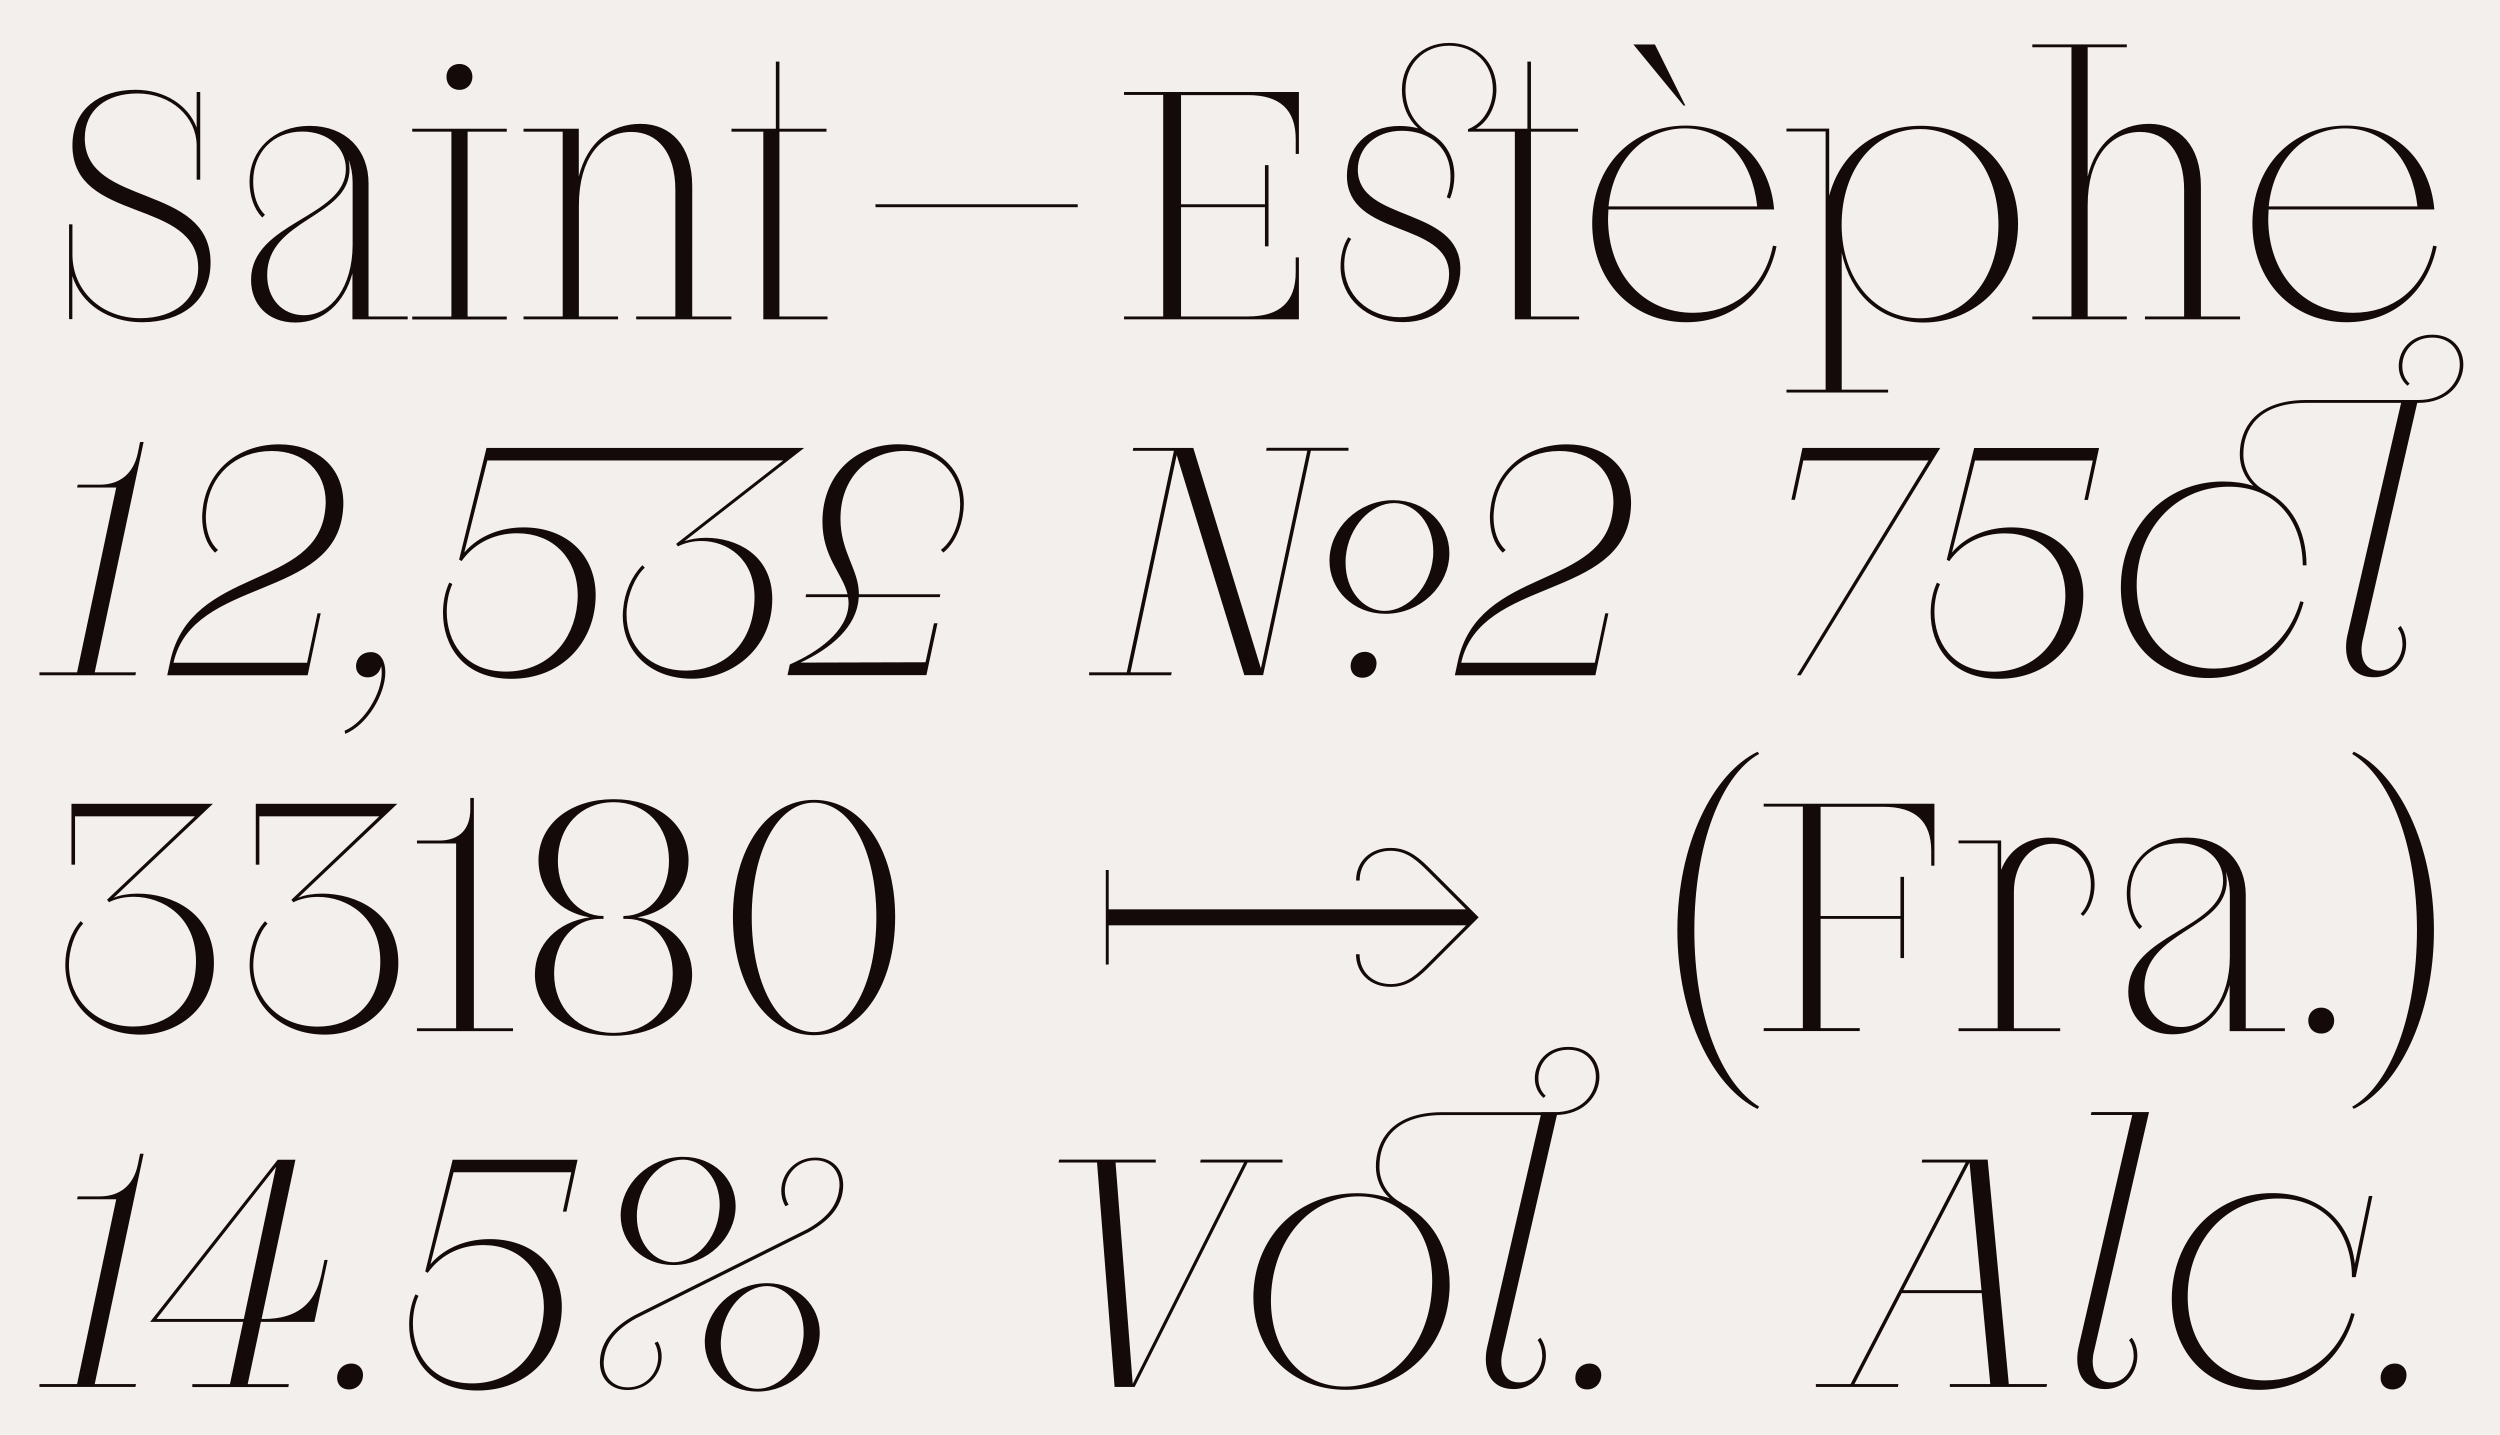
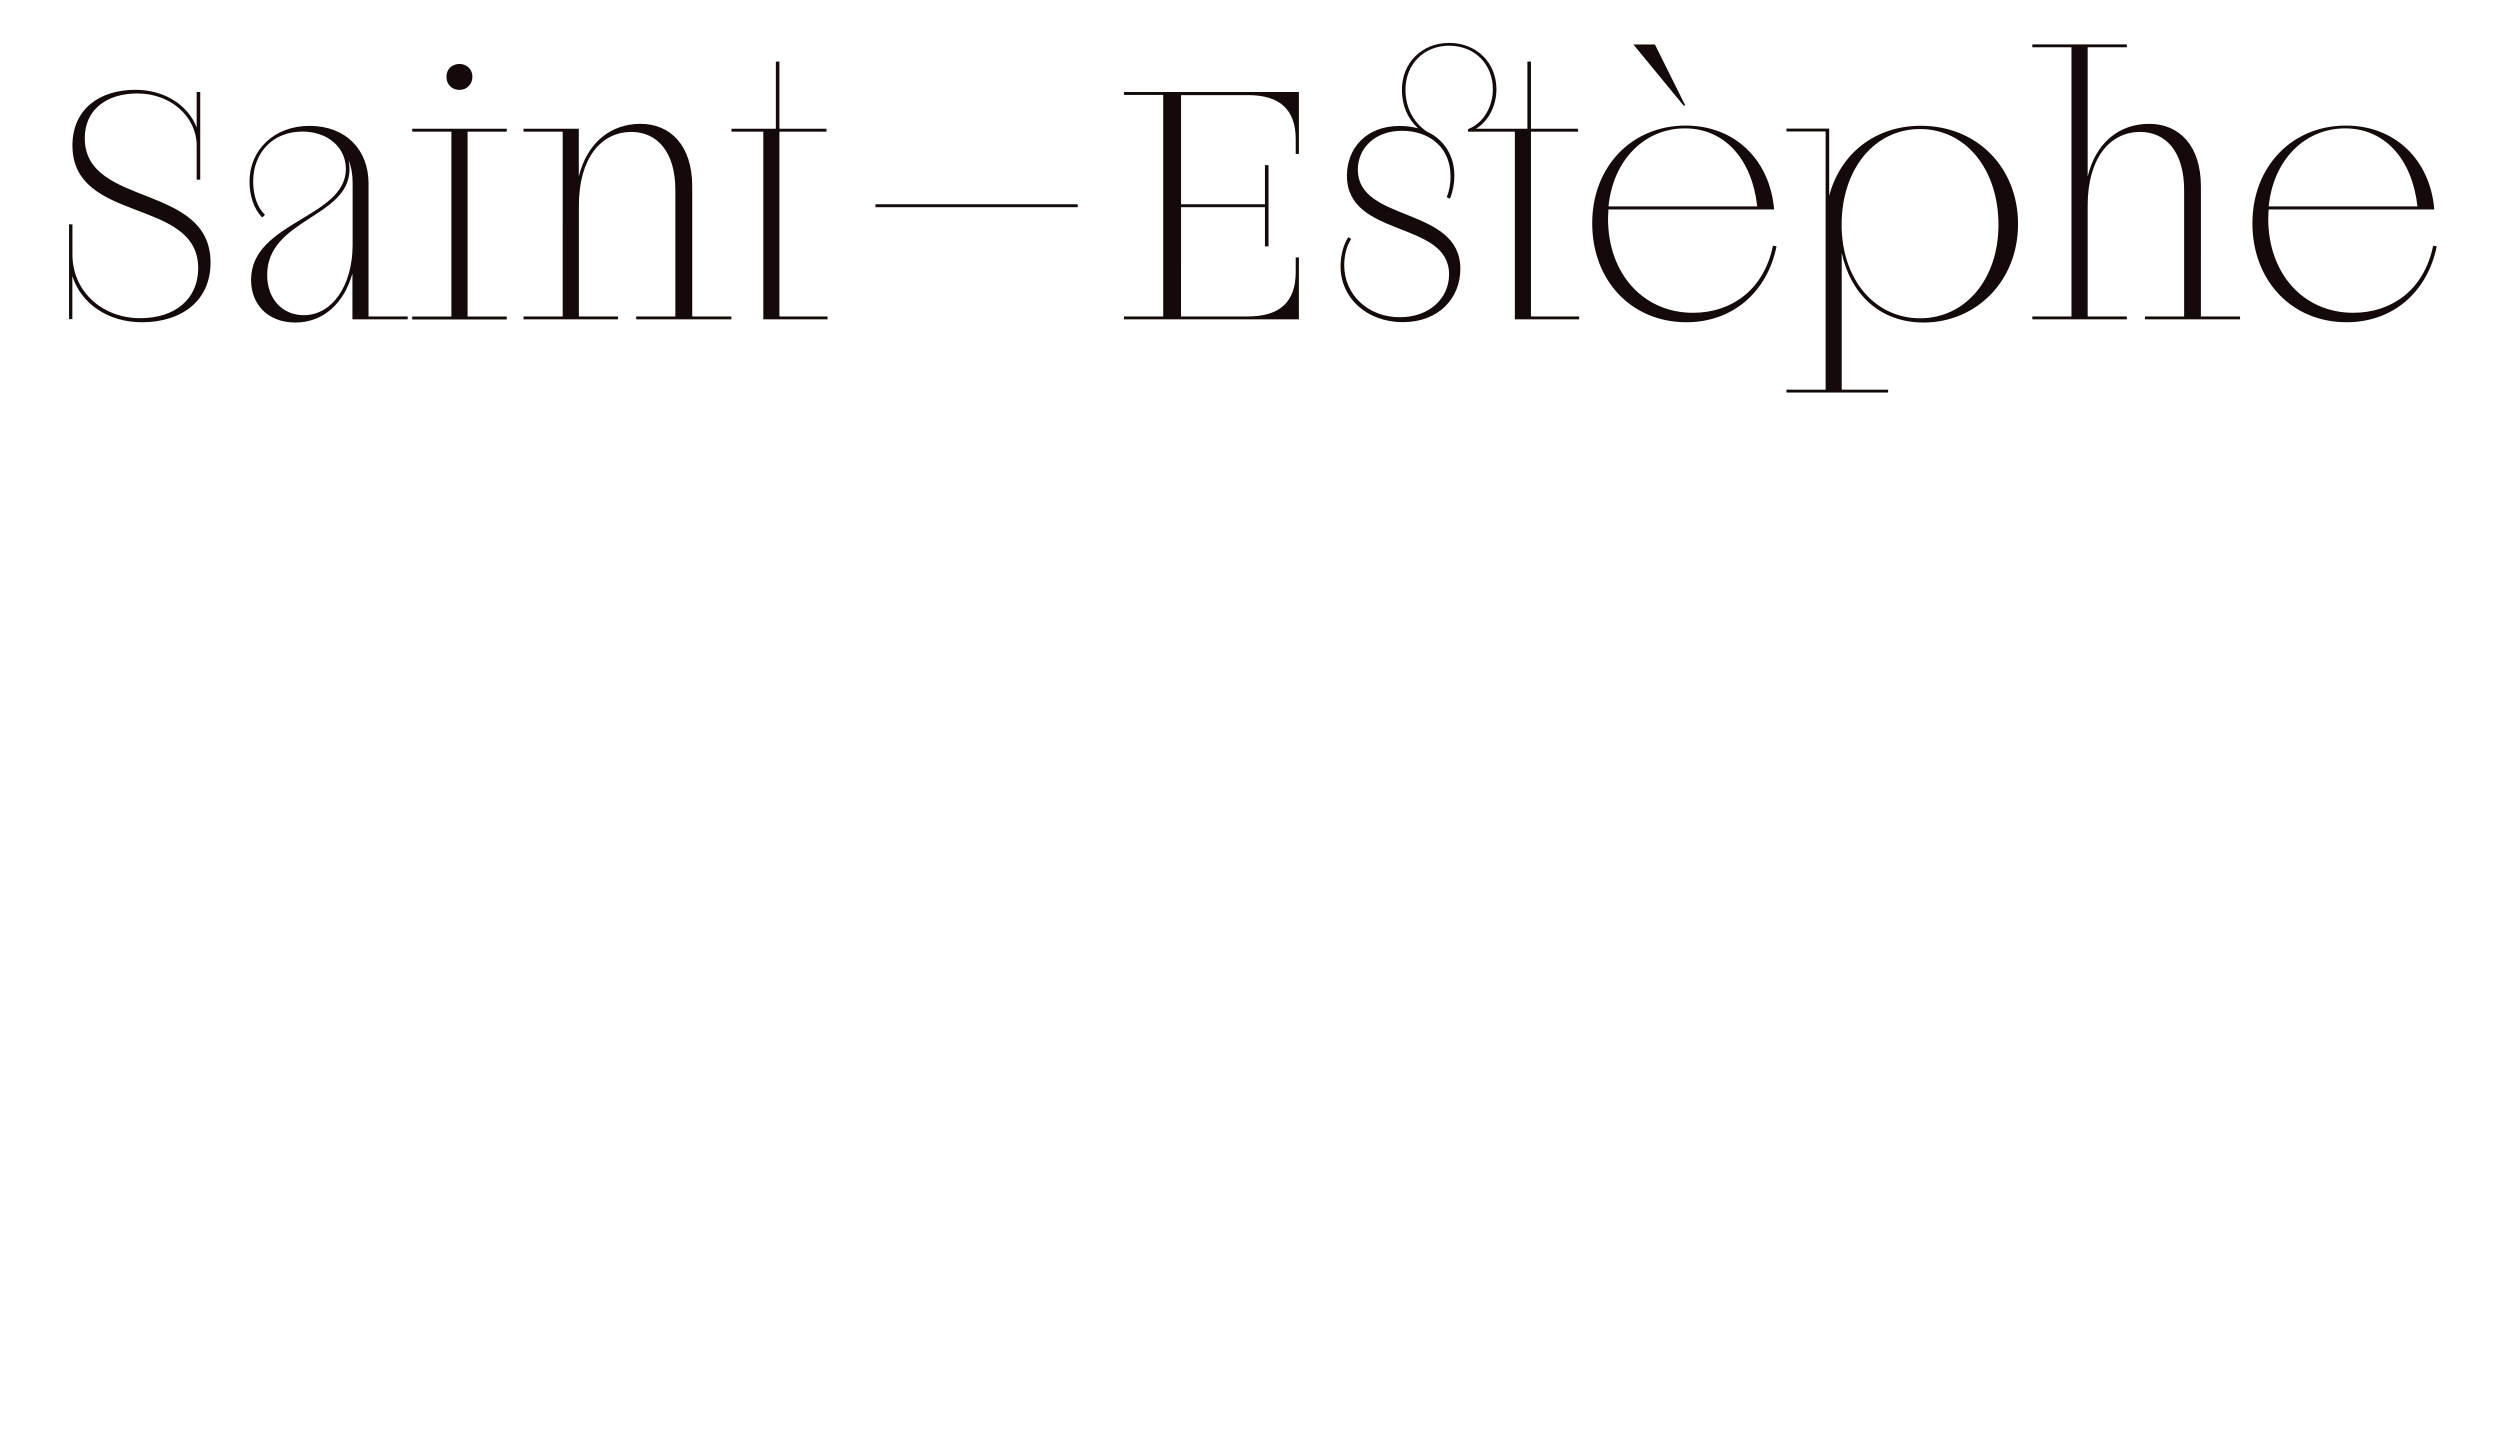
<svg xmlns="http://www.w3.org/2000/svg" version="1.1" id="Calque_1" x="0px" y="0px" viewBox="0 0 2592 1488" style="enable-background:new 0 0 2592 1488;" xml:space="preserve">
  <style type="text/css">
	.st0{fill:#F2EFED;}
	.st1{fill:#140A0A;}
</style>
-   <rect class="st0" width="2592" height="1488" />
  <g>
-     <path class="st1" d="M2480.6,1440.6c8,0,14.5-6.3,14.5-15c0-6.9-5-11.9-12.1-11.9c-8.5,0-14.8,6.5-14.8,14.8   C2468.2,1435.8,2473.2,1440.6,2480.6,1440.6 M2342.4,1441c48.6,0,86.3-31.9,98.9-78.7l-3.5-0.9c-13.2,45.6-49.4,69.8-89.6,69.8   c-48.4,0-80-36.6-80-86.7c0-56,38.2-101.9,93.7-101.9c46.4,0,76.1,32.3,76.6,81.5h3.9l17.3-84.1h-3.7l-14.5,70.3   c-5-45.6-38.4-73.3-85.7-73.3c-61.4,0-104.1,50.1-104.1,109.7C2251.6,1402.2,2288.4,1441,2342.4,1441 M2171.3,1400l56.8-247h-59.7   l-0.6,3h42.9l-55.7,241c-0.9,4.1-1.3,8.2-1.3,12.2c0,16.3,7.6,31,29.1,31c18.4,0,33.2-15.2,33.2-34.7c0-6.7-1.9-13.4-5.8-18.6   l-2.8,2.6c3.3,4.3,4.8,10.4,4.8,16.3c0,10.8-7.4,27.5-23.8,27.5c-14.1,0-18.7-10.8-18.7-21.9   C2169.8,1407.6,2170.3,1403.5,2171.3,1400 M1973.3,1337.6l68.7-132.3l12.4,132.3H1973.3z M1918.7,1435h-36v3h85l0.6-3h-45.6   l49-94.3h82.9l8.9,94.3h-41.9v3h100.2l0.6-3h-39.7l-21.9-232.7H1993l-0.6,3h45.6L1918.7,1435z M1645.7,1440.6c8,0,14.5-6.3,14.5-15   c0-6.9-5-11.9-12.1-11.9c-8.5,0-14.8,6.5-14.8,14.8C1633.2,1435.8,1638.2,1440.6,1645.7,1440.6 M1558.1,1400l56.8-247h-16.7   l-56.4,244c-0.9,4.1-1.3,8.2-1.3,12.2c0,16.3,7.6,31,29.1,31c18.4,0,33.2-15.2,33.2-34.7c0-6.7-1.9-13.4-5.8-18.6l-2.8,2.6   c3.3,4.3,4.8,10.4,4.8,16.3c0,10.8-7.4,27.5-23.8,27.5c-14.1,0-18.7-10.8-18.7-21.9C1556.6,1407.6,1557.2,1403.5,1558.1,1400    M1394.1,1437.6c-45.5,0-76.4-36.7-76.4-89.4c0-3.2,0.2-6.5,0.4-9.8c4.3-57,42.3-98,90.5-98c45.3,0,76.3,36.2,76.3,87.9   c0,3.2-0.2,6.7-0.4,10C1480.3,1396.3,1442.3,1437.6,1394.1,1437.6 M1395.7,1441c58.8,0,103.9-42.9,107.1-102.6   c0.2-2.2,0.2-4.3,0.2-6.5c0-38.2-18.9-69-49.4-84.2l0.2-0.2c-15-7.4-23.6-22.3-23.6-38c0-26,15.2-53.4,65.5-53.4h116   c31.4,0,46.6-21,46.6-39.7c0-16-10.9-31-32.3-31c-22.5,0-34.7,16.3-34.7,32.7c0,9.6,4.5,16.5,9.1,20.2l2.2-2.2   c-3.5-3-7.6-9.1-7.6-18c0-15.2,11.1-29.7,31-29.7c18.7,0,28.6,13.2,28.6,28c0,17.6-14.1,36.7-42.9,36.7h-116   c-52.9,0-69.2,29.7-69.2,56.4c0,12.2,4.8,24.3,14.3,32.8c-10.4-3.3-21.7-5.2-34-5.2c-59,0-103.9,42.5-107.1,101.3   c-0.2,2.2-0.2,4.5-0.2,6.5C1299.6,1401.3,1339,1441,1395.7,1441 M1155.6,1438h20.8l117.1-232.7h36.2v-3h-42.3h-42.5l-0.6,3h45.5   l-115.4,229.5l-17.8-229.5h41.7v-3h-100.2l-0.6,3h39.9L1155.6,1438z M785.3,1442.8c35.1,0,64.6-28.6,64.6-61   c0-28-22.8-51.4-54.6-51.4c-35.4,0-64.6,28.8-64.6,61C730.8,1419.8,753.4,1442.8,785.3,1442.8 M785.5,1439.9   c-21,0-38.2-20-38.2-47.1c0-2,0.2-4.1,0.4-6.1c2.6-30.1,25-53.3,47.5-53.3c20.6,0,38,20.4,38,47.7c0,1.9,0,3.7-0.2,5.6   C830.2,1416.8,807.8,1439.9,785.5,1439.9 M698.1,1311.6c35.4,0,64.6-28.6,64.6-61c0-28.2-22.8-51.2-54.6-51.2   c-35.4,0-64.6,28.6-64.6,60.9C643.6,1288.6,666.4,1311.6,698.1,1311.6 M698.3,1308.7c-20.8,0-38-20.2-38-47.5c0-1.9,0-3.9,0.2-5.8   c2.8-30.1,25-53.1,47.5-53.1c20.8,0,38.2,20,38.2,47.1c0,1.9-0.2,3.9-0.4,5.9C743.2,1285.7,720.6,1308.7,698.3,1308.7 M682,1390.9   l-3.3,1.5c2.6,4.6,3.7,9.6,3.7,14.5c0,16-12.4,31.5-31.5,31.5c-15,0-25-10.4-25-25.4c0-0.9,0-2,0.2-3.2c1.7-18,12.6-31.4,33.4-43   l179.2-89.4c21.9-12.4,33.8-26.5,35.4-45.3c1.5-18.6-10-31.9-28.8-31.9c-21.2,0-35.3,16.9-35.3,34.3c0,5.6,1.3,11.1,4.3,16.1   l3.3-1.5c-2.6-4.6-3.9-9.6-3.9-14.7c0-15.8,12.6-31.4,31.5-31.4c15,0,25.2,10.4,25.2,25.4c0,1.1,0,2-0.2,3.2   c-1.7,18-12.8,31.4-33.6,43l-179.2,89.4c-21.9,12.4-33.6,26.5-35.3,45.3c-1.5,18.6,9.8,31.9,28.6,31.9c21.3,0,35.3-16.9,35.3-34.5   C686.1,1401.4,684.8,1395.9,682,1390.9 M446.3,1310.7c16.1-18.6,39.5-26,61.4-26c44.7,0,74.8,28.6,74.8,70.5c0,2.8-0.2,5.4-0.4,8.2   c-3.9,43.8-36.9,78.3-87,78.3c-51,0-70.9-35.4-70.9-68.3c0-11.1,2.2-22.3,6.5-31.4l3.2,1.5c-3.7,8.3-5.8,18.4-5.8,28.8   c0,29.9,17.4,62,61.4,62c42.5,0,70.5-31.2,74-71.2c0.2-2.6,0.4-5.4,0.4-7.8c0-38-25.2-64.4-62.7-64.4c-21.5,0-43,8.3-57.7,28.8   l-2.6-1.5l28.4-115.8h129.5l-11.5,53.8h-3.7l8.7-40.8H470.3L446.3,1310.7z M361.9,1440.6c8,0,14.5-6.3,14.5-15   c0-6.9-5-11.9-12.1-11.9c-8.5,0-14.8,6.5-14.8,14.8C349.5,1435.8,354.5,1440.6,361.9,1440.6 M162.3,1367.5l123.9-157.7l-33.4,157.7   H162.3z M155.6,1370.5h96.5l-13.7,64.6h-39v3h99.5l0.6-3h-42.7l13.7-64.6h55.5l13.7-64.2h-3.3l-3.2,15.2c-6.7,31-26.2,46-59.4,46   h-2.6l35.1-165.1h-18.4l-132.1,167.9L155.6,1370.5z M120.5,1243.4L79.9,1435h-39v3h99.5l0.6-3H98.2l50.7-238.8h-3.7l-2.4,11.7   c-4.5,21-18.4,32.5-39.3,32.5H80.6l-0.7,3H120.5z" />
-     <path class="st1" d="M2438.7,1147.5l1.7,2.2c46-22.6,83.1-95.6,83.1-185.2s-37.1-162.5-83.1-185.2l-1.7,2.4   c39.9,24.3,67.2,94.6,67.2,182.9C2505.8,1052.9,2478.5,1125.1,2438.7,1147.5 M2406.7,1071.6c7.6,0,13.4-5.6,13.4-13.5   c0-7.6-5.8-13.4-13.4-13.4c-8,0-13.5,5.8-13.5,13.4C2393.2,1066.1,2398.8,1071.6,2406.7,1071.6 M2261.3,1064.8   c-21.7,0-38-16.3-38-41.7c0-58.4,85.4-59.4,85.4-109.8c0-3.3-0.4-6.5-0.9-9.5c2.6,6.9,4.1,14.7,4.1,23.2v65.3   C2311.7,1034.5,2290.4,1064.8,2261.3,1064.8 M2252.5,1072.4c29.3,0,50.8-20.4,59.2-51v47.7h57.3v-3h-40.6V928   c0-34.5-23.2-59.6-61.2-59.6c-36.7,0-62.2,25-62.2,57.7c0,14.5,4.5,28.6,13.2,37.3l2.8-2.8c-8-7.6-12.2-20.4-12.2-34.5   c0-29.7,20.2-51.8,51-51.8c25.8,0,45.1,16,45.1,38.8c0,50.7-98.3,54.7-98.3,114.9C2206.5,1053.1,2223.6,1072.4,2252.5,1072.4    M2157.2,947.5l2.6,2.2c7.6-7.6,11.9-20.2,11.9-32.7c0-27.1-18.6-48.6-47.5-48.6c-23.6,0-41.9,13.5-49.4,33.6v-30.6h-44.2v3h40.6   v191.7h-40.6v3H2136v-3H2088V924.7c0-27.8,16-49.9,40.6-49.9c22.8,0,39.2,19.1,39.2,42.3C2167.8,929.1,2164,940.6,2157.2,947.5    M1828.6,1069h99.6v-3h-40.6V952.7h82.8v40.6h3.7v-84.2h-3.7v40.6h-82.8V836.5h65.3c33,0,49.4,15.2,49.4,45.8v15.2h3.3v-64.2h-177   v3h40.6v229.7h-40.6V1069z M1823.9,781.6l-1.7-2.2c-46,22.6-83.1,95.6-83.1,185.2s37.1,162.5,83.1,185.2l1.7-2.4   c-39.9-24.3-67.2-94.6-67.2-182.9C1756.8,876.2,1784,804.1,1823.9,781.6 M1409.6,989.4h-3.7c0,19.1,14.3,33.8,36,33.8   c19.1,0,30.2-11.1,43-23.9l48.2-48.2l-48.1-48.1c-12.4-12.4-23.9-23.9-43.2-23.9c-21,0-35.8,13.9-35.8,33.8h3.7   c0-18.4,13.4-30.8,32.1-30.8c17.4,0,28.2,10.8,40.6,23.2l37.5,37.5h-370.4V902h-3v98h3v-40.6H1520l-37.7,37.7   c-12.8,12.8-23.2,23.2-40.5,23.2C1422.5,1020.2,1409.6,1007.1,1409.6,989.4 M844,1070.1c-37.7,0-64.6-50.5-64.6-119.3   s26.9-118.6,64.6-118.6c37.9,0,64.6,49.7,64.6,118.6S881.8,1070.1,844,1070.1 M844,1073.3c48.8,0,84.1-51.4,84.1-122.5   c0-71.1-35.3-121.5-84.1-121.5s-84.1,50.5-84.1,121.5C759.9,1021.9,795.2,1073.3,844,1073.3 M636.1,1070.9   c-36.2,0-61.6-25.2-61.6-61.6c0-32.5,20.2-56.6,47.3-56.6h3.9v-3h-0.2c-26.9,0-47.1-24.3-47.1-57.3c0-35.6,23.9-60.7,57.7-60.7   c33.8,0,57.5,25,57.5,60.7c0,33-20.2,57.3-47.1,57.3h-0.2v3h3.9c27.1,0,47.3,24.1,47.3,56.8   C697.6,1045.7,672.3,1070.9,636.1,1070.9 M636.1,1073.9c47.5,0,81.5-26.3,81.5-63.6c0-31-23.4-54.6-56.8-59.2   c31.2-5,53.1-28.4,53.1-59c0-37.1-32.3-63.5-77.7-63.5c-45.6,0-77.9,26.3-77.9,63.5c0,30.6,21.9,54,53.1,59   c-33.4,4.6-56.8,28.2-56.8,59.2C554.5,1047.7,588.8,1073.9,636.1,1073.9 M472.9,874.4v191.7h-40.6v3h99.6v-3h-40.6V827.3h-3.7V839   c0,21-11.5,32.5-32.5,32.5h-22.8v3H472.9z M336.9,1072.7c39.9,0,76.1-28.6,76.1-74.2c0-52.9-44.5-72-78.9-72   c-9.6,0-18.4,1.5-25,4.3l102.8-97.4H265.2v63.1h3.7v-50.1h124.3l-91.1,86.5l2,2.6c7.4-3.7,16.3-5.6,25.6-5.6   c30.2,0,64.6,20.6,64.6,66.8c0,45.3-29.7,67.7-64.9,67.7c-39.3,0-66.8-28.2-66.8-64c0-14.8,5.6-33.4,14.8-42.7l-2.6-2.6   c-10.6,11.7-16,28.8-16,45.3C258.9,1040.5,290.1,1072.7,336.9,1072.7 M145.7,1072.7c39.9,0,76.1-28.6,76.1-74.2   c0-52.9-44.5-72-78.9-72c-9.6,0-18.4,1.5-25,4.3l102.8-97.4H74.1v63.1h3.7v-50.1h124.3L111,932.8l2,2.6c7.4-3.7,16.3-5.6,25.6-5.6   c30.2,0,64.6,20.6,64.6,66.8c0,45.3-29.7,67.7-64.9,67.7c-39.3,0-66.8-28.2-66.8-64c0-14.8,5.6-33.4,14.8-42.7l-2.6-2.6   c-10.6,11.7-16,28.8-16,45.3C67.8,1040.5,99,1072.7,145.7,1072.7" />
-     <path class="st1" d="M2450,662l56.8-247h-16.7l-56.4,244c-0.9,4.1-1.3,8.2-1.3,12.2c0,16.3,7.6,31,29.1,31   c18.4,0,33.2-15.2,33.2-34.7c0-6.7-1.9-13.4-5.8-18.6l-2.8,2.6c3.3,4.3,4.8,10.4,4.8,16.3c0,10.8-7.4,27.5-23.8,27.5   c-14.1,0-18.7-10.8-18.7-21.9C2448.5,669.6,2449.1,665.5,2450,662 M2289.5,703c48.6,0,86.3-31.9,98.9-78.7l-3.5-0.9   c-13.2,45.6-49.4,69.8-89.6,69.8c-48.4,0-80-36.6-80-86.7c0-56,39-101.9,95.6-101.9c46.4,0,76.1,32.3,76.6,81.5h3.9   c-0.2-38-16.7-63.8-41.9-76.8c-15-7.6-23.6-22.5-23.6-38.2c0-26,15.2-53.4,65.5-53.4h116c31.4,0,46.6-21,46.6-39.7   c0-16-10.9-31-32.3-31c-22.5,0-34.7,16.3-34.7,32.7c0,9.6,4.5,16.5,9.1,20.2l2.2-2.2c-3.5-3-7.6-9.1-7.6-18   c0-15.2,11.1-29.7,31-29.7c18.7,0,28.6,13.2,28.6,28c0,17.6-14.1,36.7-42.9,36.7h-116c-52.9,0-69.2,29.7-69.2,56.4   c0,12.2,4.8,24.1,14.1,32.7c-9.6-3.2-20.4-4.6-31.5-4.6c-62.5,0-105.9,50.1-105.9,109.7C2198.8,664.2,2235.5,703,2289.5,703    M2023.8,572.8c16.1-18.6,39.5-26,61.4-26c44.7,0,74.8,28.6,74.8,70.5c0,2.8-0.2,5.4-0.4,8.2c-3.9,43.8-36.9,78.3-87,78.3   c-51,0-70.9-35.4-70.9-68.3c0-11.1,2.2-22.3,6.5-31.4l3.2,1.5c-3.7,8.3-5.8,18.4-5.8,28.8c0,29.9,17.4,62,61.4,62   c42.5,0,70.5-31.2,74-71.2c0.2-2.6,0.4-5.4,0.4-7.8c0-38-25.2-64.4-62.7-64.4c-21.5,0-43,8.3-57.7,28.8l-2.6-1.5l28.4-115.8h129.5   l-11.5,53.8h-3.7l8.7-40.8h-122.1L2023.8,572.8z M1863.1,700.1h3.9l144.5-235.5v-0.2h-142.7l-11.5,53.8h3.7l8.7-40.8h129.7   L1863.1,700.1z M1511.4,686l-3,14.1h145.7l13.5-64.2h-3.3l-10.8,51.2H1515c19.9-89.4,167.7-64.4,175.7-157.9   c0.2-2.4,0.4-4.8,0.4-7.1c0-39.1-28.9-61.4-66.6-61.4c-44,0-75.9,28.9-79.4,68.7c-0.2,2.2-0.4,4.5-0.4,6.7   c0,14.7,4.3,28.6,13.4,36.9l3-2.8c-8.5-7.4-12.6-20.2-12.6-34.3c0-2.2,0.2-4.5,0.4-6.7c3.2-36,29.9-61.6,67.9-61.6   c32.8,0,56,20.4,56,53.3c0,2-0.2,4.1-0.4,6.3C1664.9,612.3,1532.8,585.8,1511.4,686 M1412.7,702.7c8,0,14.5-6.3,14.5-15   c0-6.9-5-11.9-12.1-11.9c-8.5,0-14.8,6.5-14.8,14.8C1400.3,697.8,1405.3,702.7,1412.7,702.7 M1436.5,636.4   c36.6,0,66.2-29.5,66.2-62.9c0-30.1-24.5-54.9-58.1-54.9c-36.6,0-66.2,29.5-66.2,62.7C1378.4,611.6,1402.9,636.4,1436.5,636.4    M1435.7,633.4c-22.5,0-40.6-21.3-40.6-49.9c0-2,0-4.1,0.2-6.1c2.8-31.5,26.2-55.8,50.1-55.8c22.3,0,40.6,21.5,40.6,49.9   c0,1.9,0,3.9-0.2,5.9C1483.1,609,1459.3,633.4,1435.7,633.4 M1168.2,697.1h-39v3h85l0.6-3h-42.7l47.9-225.3l70.1,228.2h19.5   l49.5-232.7h39v-3h-42.3h-42.5l-0.6,3h42.7L1307.3,693l-70.1-228.6H1175l-0.6,3h42.7L1168.2,697.1z M818.9,688.9l-2.4,11.1h144   l11.5-53.8h-3.7l-8.7,40.4l-129.7,0.4c31.2-14.5,58.8-36.9,60.5-67.9h83.9l0.6-3h-84.4c0-25.8-19.1-43.6-19.1-78.3   c0-42.3,28.2-70.3,66.8-70.3c34.1,0,57.3,22.6,57.3,55.5c0,14.8-5.8,36.4-20,47.1l2.6,2.8c15-12.2,21.2-34.7,21.2-50.5   c0-36.2-27.5-61.8-67.7-61.8c-48.2,0-78.9,34.9-78.9,80.2c0,36.9,21,53.8,26,75.3h-42.9l-0.6,3h44c0.4,2,0.6,4.1,0.6,6.1   C879.6,655,846.2,676.9,818.9,688.9 M530.2,703.8c50.1,0,83.1-34.5,87-78.3c0.2-2.8,0.4-5.4,0.4-8.2c0-41.9-30.1-70.5-74.8-70.5   c-21.9,0-45.3,7.4-61.4,26l23.9-95.4H812l-111,86.5l1.9,2.6c7.2-3.7,15.8-5.6,24.3-5.6c26.7,0,55.1,18.2,55.1,58.4   c0,2.8-0.2,5.6-0.4,8.3c-4.1,45.3-35.8,67.7-71.1,67.7c-37.1,0-61.2-25-61.2-57.9c0-2,0-4.1,0.2-6.1c1.3-14.8,8.5-33.4,18.7-42.7   l-2.4-2.6c-11.7,11.7-18.6,28.8-20,45.3c-0.2,2.2-0.4,4.5-0.4,6.7c0,36.9,27.6,65.7,71.8,65.7c39.9,0,78.7-28.6,82.8-74.2   c0.2-3,0.4-5.8,0.4-8.3c0-46.6-38-63.6-68.7-63.6c-8.2,0-16,1.3-22.3,3.5l124.1-96.7H504.4L476,580.2l2.6,1.5   c14.7-20.4,36.2-28.8,57.7-28.8c37.5,0,62.7,26.3,62.7,64.4c0,2.4-0.2,5.2-0.4,7.8c-3.5,40.1-31.5,71.2-74,71.2   c-44,0-61.4-32.1-61.4-62c0-10.4,2-20.4,5.8-28.8l-3.2-1.5c-4.3,9.1-6.5,20.2-6.5,31.4C459.3,668.3,479.2,703.8,530.2,703.8    M357.3,757.6l0.6,3.3c23.9-10,41.6-41.9,41.6-63.8c0-12.2-5.2-21-15-21c-9.3,0-15.2,6.3-15.4,14.5c0,7.1,5,11.7,12.2,11.7   c6.9,0,12.4-4.6,13.9-11.7c0.4,1.9,0.6,4.3,0.6,7.2C395.7,718.6,378,749,357.3,757.6 M176.4,686l-3,14.1H319l13.5-64.2h-3.3   l-10.8,51.2H179.9c19.9-89.4,167.7-64.4,175.7-157.9c0.2-2.4,0.4-4.8,0.4-7.1c0-39.1-28.9-61.4-66.6-61.4   c-44,0-75.9,28.9-79.4,68.7c-0.2,2.2-0.4,4.5-0.4,6.7c0,14.7,4.3,28.6,13.4,36.9l3-2.8c-8.5-7.4-12.6-20.2-12.6-34.3   c0-2.2,0.2-4.5,0.4-6.7c3.2-36,29.9-61.6,67.9-61.6c32.8,0,56,20.4,56,53.3c0,2-0.2,4.1-0.4,6.3C329.8,612.3,197.7,585.8,176.4,686    M120.5,505.4L79.9,697.1h-39v3h99.5l0.6-3H98.2l50.7-238.8h-3.7l-2.4,11.7c-4.5,21-18.4,32.5-39.3,32.5H80.6l-0.7,3H120.5z" />
    <path class="st1" d="M2352.2,214c4.8-48.8,37.9-80.9,79.2-80.9c41.2,0,69.6,31.9,75,80.9H2352.2z M2432.9,334.1   c48.6,0,84.1-31.9,93.5-78.7l-3.7-0.7c-9.3,45.6-42.7,69.6-82.9,69.6c-51.6,0-88.1-40.6-88.1-97.6l0.4-9.5h171.8   c-4.3-51.4-40.6-87-91.7-87c-55.8,0-96.9,42.5-96.9,101.3C2335.3,291.2,2376.3,334.1,2432.9,334.1 M2223.8,331.1h98.7v-3h-40.6   V193.2c0-42.3-22.5-64.8-53.6-64.8c-31.2,0-55.3,19.5-63.8,54.6v-134h40.6v-3h-98v3h40.6v279.1h-40.6v3h98v-3h-40.6V212.9   c0-48.6,22.8-76.1,54.4-76.1c26.7,0,45.6,20.6,45.6,60.1v131.2h-40.6V331.1z M1990.7,330c-47.1,0-81.3-40.6-81.3-96.9   c0-57.9,34.1-99.3,81.3-99.3c47.1,0,81.3,41.4,81.3,99.3C2072,289.3,2037.9,330,1990.7,330 M1994.3,334.4c54.2,0,98-42.5,98-102.1   c0-58.6-42.5-101.9-100.8-101.9c-47.5,0-83.7,29.1-95,72.7v-69.8h-44.3v3h40.6v267.7h-40.6v3h105.4v-3h-48.1V262.1   C1918.7,305.3,1949.5,334.4,1994.3,334.4 M1667.7,214c4.8-48.8,37.9-80.9,79.2-80.9c41.2,0,69.6,31.9,75,80.9H1667.7z    M1747.3,109.4l-31.5-63.3h-22.3l52,63.3H1747.3z M1748.4,334.1c48.6,0,84.1-31.9,93.5-78.7l-3.7-0.7   c-9.3,45.6-42.7,69.6-82.9,69.6c-51.6,0-88.1-40.6-88.1-97.6l0.4-9.5h171.8c-4.3-51.4-40.6-87-91.7-87   c-55.8,0-96.9,42.5-96.9,101.3C1650.8,291.2,1691.8,334.1,1748.4,334.1 M1537.6,133.5v3h33v194.6h66.6v-3h-49.9V136.5h48.8v-3   h-48.8V63.9h-3.7v69.6H1537.6z M1500,204.5l3.3,1.5c3-7.2,4.6-15.6,4.6-23.6c0-18.4-8-32.8-21.2-41.9c-2.2-1.5-4.8-3-7.4-4.1   c-13.7-9.3-22.1-24.7-22.1-43.2c0-26.7,19.1-45.8,45.3-45.8s45.3,18.9,45.3,45.3c0,16.9-9.1,34.9-25.8,41.2v2.6h56.4v-3h-48.2   c13.9-8.2,21.3-25.2,21.3-40.8c0-27.8-20.6-48.2-49-48.2c-28.4,0-49,20.6-49,48.8c0,16.1,6.1,29.9,16.7,39.7   c-5.9-1.5-12.2-2.4-19.1-2.4c-35.1,0-54.6,23.6-54.6,51.6c0,64.9,105.9,46,105.9,102.2c0,24.7-20.2,44.5-51,44.5   c-33,0-57.7-23.2-57.7-54c0-9.5,2.2-19.5,7.2-27.1l-3-1.9c-5.4,8.3-8,19.5-8,30.4c0,32.7,27.3,57.7,64.6,57.7   c37.7,0,59.6-25.4,59.6-55.1c0-65.3-106.3-47.9-106.3-103c0-22.3,17.8-40.3,45.6-40.3c30.1,0,50.5,18.7,50.5,46.8   C1504.1,190.1,1502.6,198.1,1500,204.5 M1165.4,331.1h181.3v-64.2h-3.3v15.2c0,30.8-16.3,46-49.5,46h-69.4V214.8h87v40.6h3.7v-84.2   h-3.7v40.6h-87V98.6h69.4c33.2,0,49.5,15.2,49.5,45.8v15.2h3.3V95.4h-181.3v3h40.6v229.7h-40.6V331.1z M907.7,214.8h209.7v-3H907.7   V214.8z M758.4,133.5v3h33v194.6h66.6v-3h-49.9V136.5h48.8v-3h-48.8V63.9h-3.7v69.6H758.4z M583.4,328.1h-40.6v3h98v-3h-40.6V212.9   c0-48.6,22.8-76.1,54.4-76.1c26.7,0,45.6,20.6,45.6,60.1v131.2h-40.6v3h98.7v-3h-40.6V193.2c0-42.3-22.5-64.8-53.6-64.8   S608.7,148,600.1,183v-49.5h-57.3v3h40.6V328.1z M476.4,93.2c7.6,0,13.4-5.8,13.4-13.7c0-7.6-5.8-13.2-13.4-13.2   c-8,0-13.5,5.6-13.5,13.2C462.8,87.5,468.4,93.2,476.4,93.2 M525.4,133.5h-98v3H468v191.7h-40.6v3h98v-3h-40.6V136.5h40.6V133.5z    M315,326.8c-21.7,0-38-16.3-38-41.7c0-58.4,85.4-59.4,85.4-109.8c0-3.3-0.4-6.5-0.9-9.5c2.6,6.9,4.1,14.7,4.1,23.2v65.3   C365.4,296.6,344.1,326.8,315,326.8 M306.2,334.4c29.3,0,50.8-20.4,59.2-51v47.7h57.3v-3h-40.6v-138c0-34.5-23.2-59.6-61.2-59.6   c-36.7,0-62.2,25-62.2,57.7c0,14.5,4.5,28.6,13.2,37.3l2.8-2.8c-8-7.6-12.2-20.4-12.2-34.5c0-29.7,20.2-51.8,51-51.8   c25.8,0,45.1,16,45.1,38.8c0,50.7-98.3,54.7-98.3,114.9C260.2,315.1,277.3,334.4,306.2,334.4 M147.2,334.1   c41.6,0,71.1-22.6,71.1-61.8c0-82.9-130.4-56.8-130.4-129c0-29.1,21.9-46.4,54.6-46.4c34.9,0,61.4,24.5,61.4,54v35.4h3.7V95.4h-3.7   v36.9c-8.5-22.8-32.7-39.2-63.5-39.2c-37.1,0-65.3,20-65.3,57.7c0,81.5,130.4,53.6,130.4,127.3c0,31.2-23.2,51.8-60.1,51.8   c-39.5,0-70.3-27.8-70.3-66.1v-31.2h-3.5v98.3H75v-44.7C84.1,314.9,112,334.1,147.2,334.1" />
  </g>
</svg>